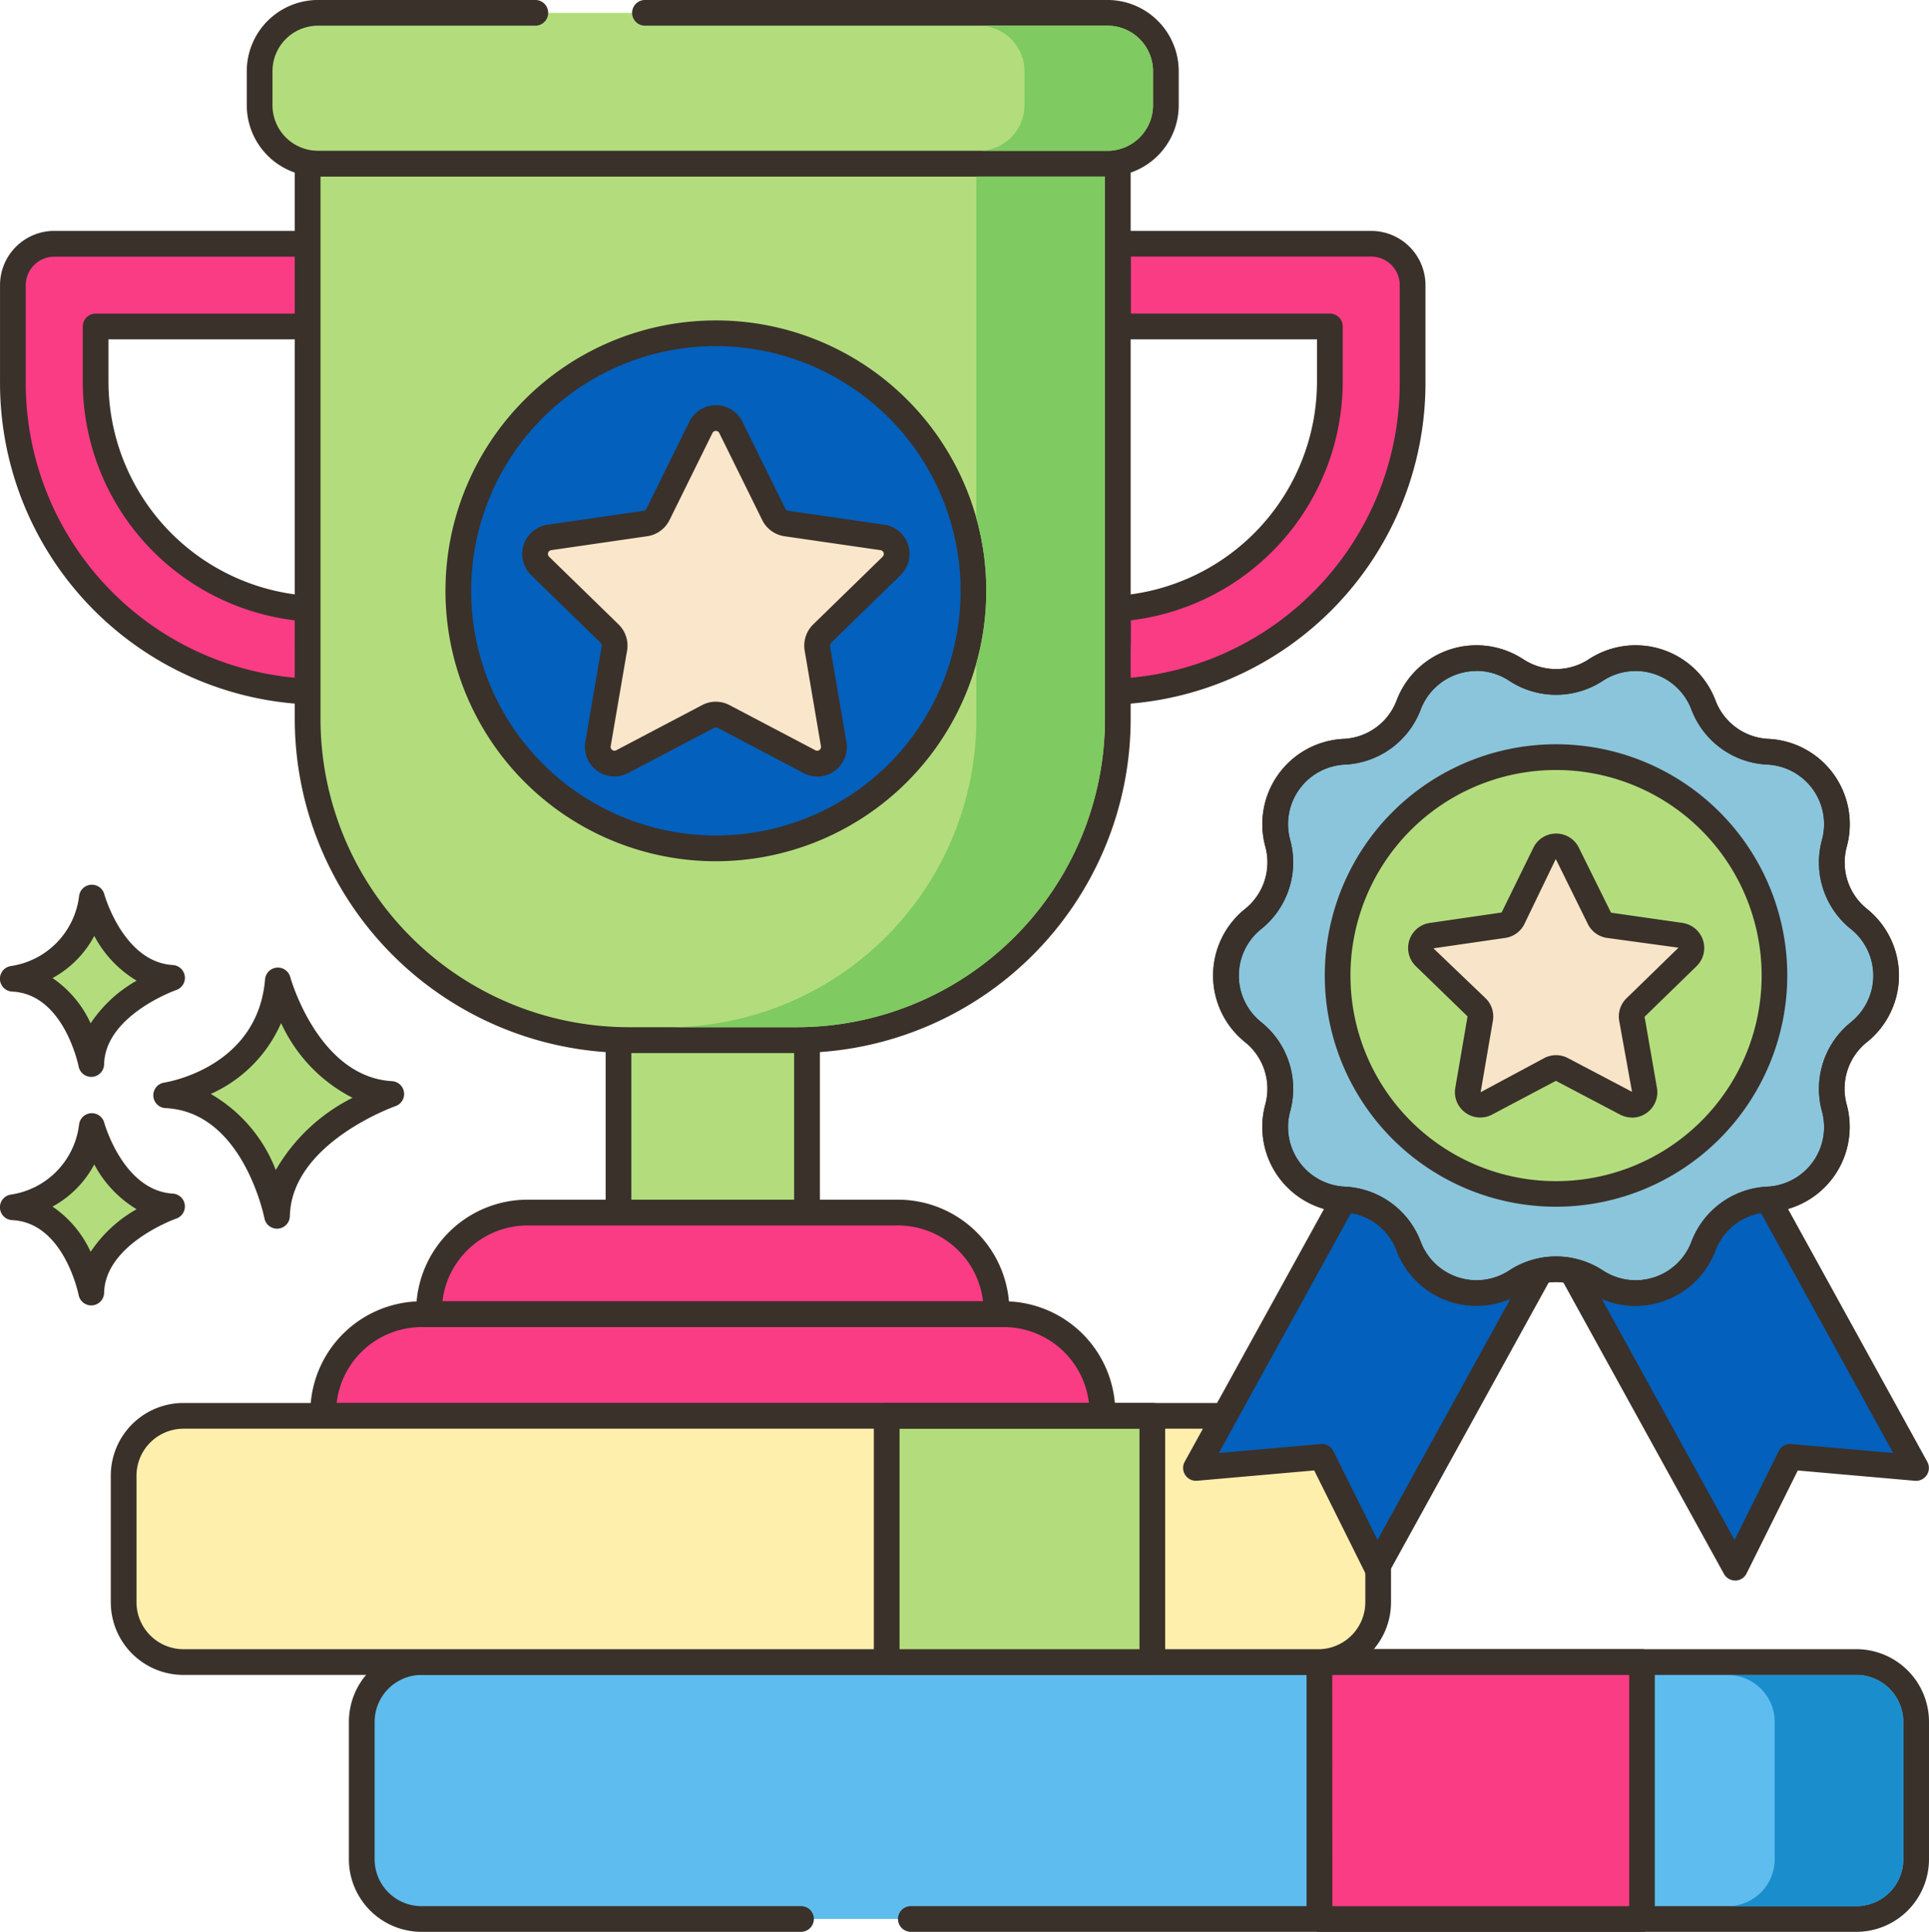
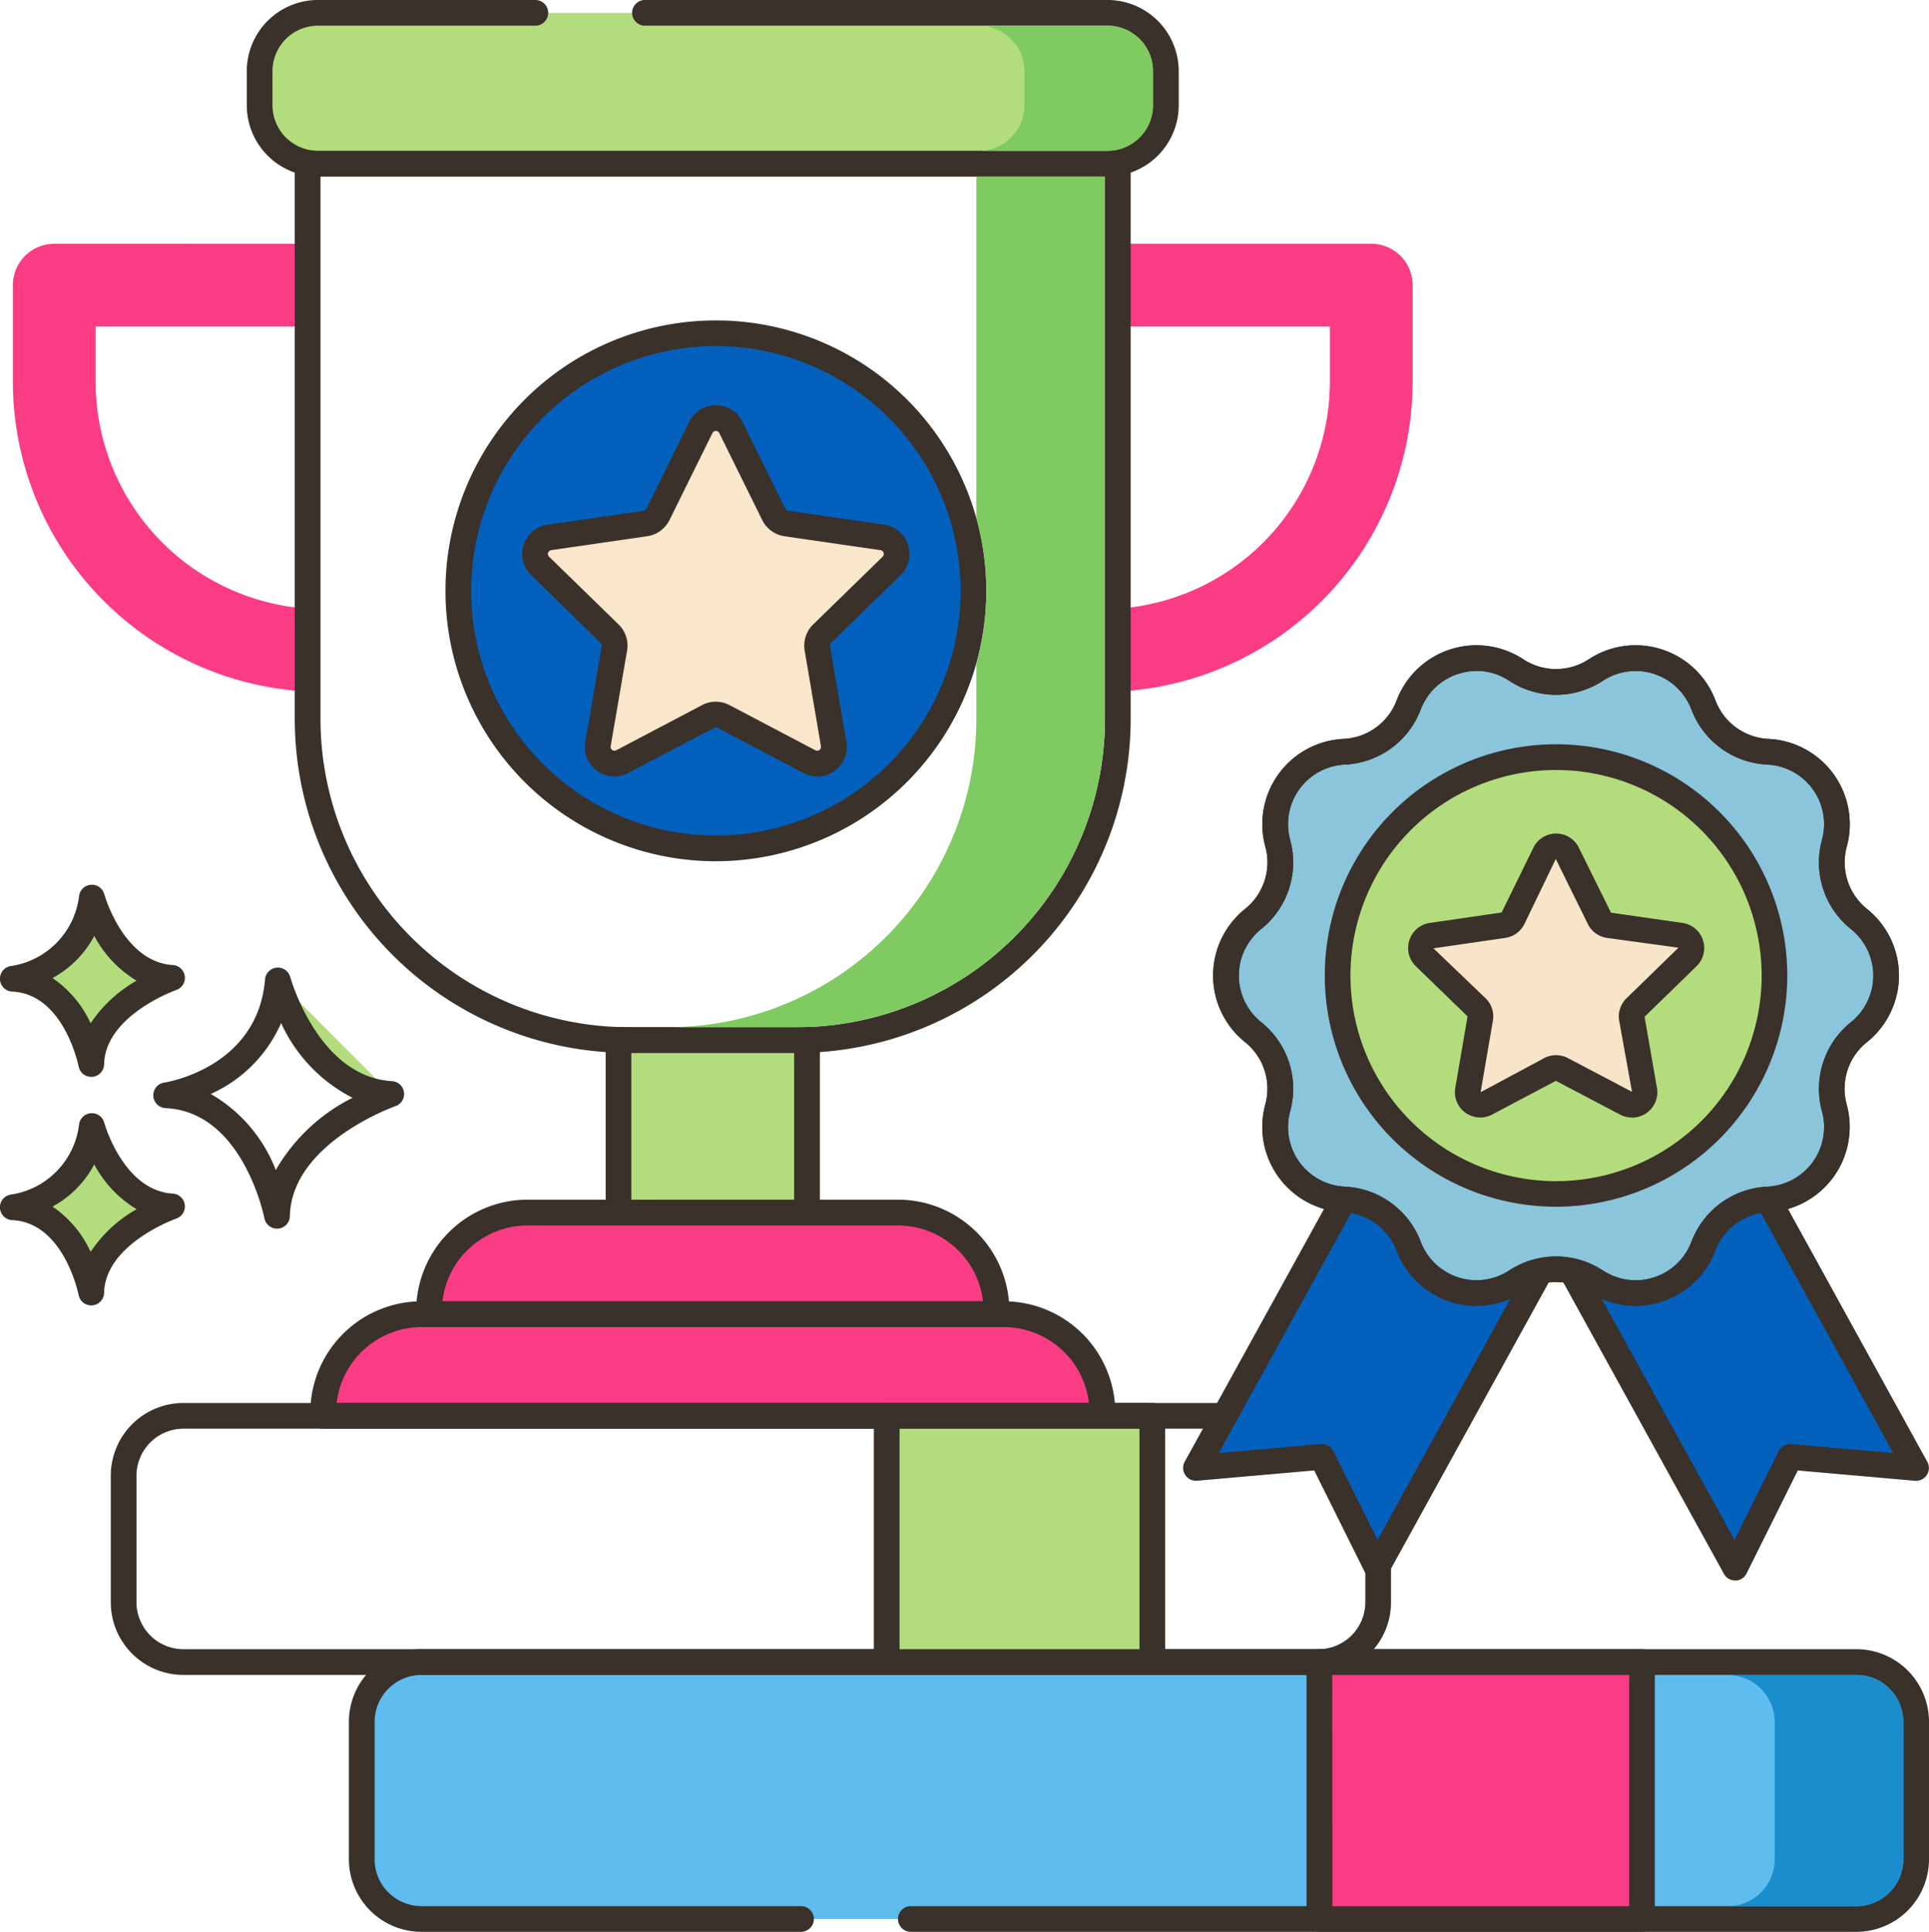
<svg xmlns="http://www.w3.org/2000/svg" xmlns:xlink="http://www.w3.org/1999/xlink" viewBox="0 0 77.88 77.999">
  <defs>
    <path id="a" fill="#3a312a" d="M66.031 52.724a3.432 3.432 0 0 1-1.887-.567 2.408 2.408 0 0 0-2.643 0 3.447 3.447 0 0 1-5.115-1.661 2.407 2.407 0 0 0-2.136-1.553 3.447 3.447 0 0 1-3.166-4.348 2.41 2.41 0 0 0-.813-2.516 3.446 3.446 0 0 1-.006-5.378 2.41 2.41 0 0 0 .822-2.515 3.446 3.446 0 0 1 3.158-4.353 2.409 2.409 0 0 0 2.142-1.553 3.446 3.446 0 0 1 5.114-1.661 2.409 2.409 0 0 0 2.643 0 3.447 3.447 0 0 1 5.115 1.661 2.407 2.407 0 0 0 2.136 1.553 3.447 3.447 0 0 1 3.166 4.347 2.41 2.41 0 0 0 .813 2.516 3.446 3.446 0 0 1 0 5.381l-.007.005a2.407 2.407 0 0 0-.812 2.506 3.446 3.446 0 0 1-3.158 4.354 2.409 2.409 0 0 0-2.142 1.553 3.456 3.456 0 0 1-3.227 2.229Zm-6.418-25.633a2.412 2.412 0 0 0-2.255 1.557A3.444 3.444 0 0 1 54.3 30.87a2.408 2.408 0 0 0-2.213 3.038 3.448 3.448 0 0 1-1.165 3.6 2.407 2.407 0 0 0-.006 3.759 3.449 3.449 0 0 1 1.173 3.6 2.408 2.408 0 0 0 2.206 3.044 3.447 3.447 0 0 1 3.064 2.223 2.408 2.408 0 0 0 3.573 1.161 3.445 3.445 0 0 1 3.783 0 2.408 2.408 0 0 0 3.574-1.161 3.444 3.444 0 0 1 3.058-2.222 2.408 2.408 0 0 0 2.213-3.038 3.448 3.448 0 0 1 1.165-3.6l.006-.006a2.407 2.407 0 0 0 0-3.754 3.449 3.449 0 0 1-1.173-3.6 2.408 2.408 0 0 0-2.206-3.044 3.447 3.447 0 0 1-3.064-2.223 2.408 2.408 0 0 0-3.573-1.161 3.444 3.444 0 0 1-3.783 0 2.4 2.4 0 0 0-1.319-.4Z" data-name="Path 2317" />
  </defs>
  <path fill="#fa3c85" d="M55.361 9.841h-10.23v3.343h8.56v2.235a9.188 9.188 0 0 1-8.56 9.156v1.066a15.931 15.931 0 0 1-.161 2.288 12.534 12.534 0 0 0 12.062-12.51v-3.908a1.672 1.672 0 0 0-1.67-1.67Z" data-name="Path 2281" />
-   <path fill="#3a312a" d="M44.969 28.447a.52.52 0 0 1-.514-.594 15.407 15.407 0 0 0 .156-2.214v-1.066a.519.519 0 0 1 .485-.518 8.675 8.675 0 0 0 8.075-8.638v-1.716h-8.039a.519.519 0 0 1-.519-.519v-3.34a.519.519 0 0 1 .519-.519h10.23a2.192 2.192 0 0 1 2.189 2.189v3.906a12.991 12.991 0 0 1-12.562 13.029h-.019Zm.681-3.4v.593a16.786 16.786 0 0 1-.089 1.732 11.953 11.953 0 0 0 10.951-11.955v-3.906a1.152 1.152 0 0 0-1.151-1.151H45.65v2.3h8.041a.519.519 0 0 1 .519.519v2.236a9.719 9.719 0 0 1-8.561 9.632Z" data-name="Path 2282" />
  <path fill="#fa3c85" d="M12.42 25.639v-1.066a9.188 9.188 0 0 1-8.56-9.156v-2.234h8.56v-3.34H2.19a1.672 1.672 0 0 0-1.67 1.668v3.906a12.534 12.534 0 0 0 12.062 12.51 15.877 15.877 0 0 1-.162-2.288Z" data-name="Path 2283" />
-   <path fill="#3a312a" d="M12.582 28.447h-.019A12.991 12.991 0 0 1 .001 15.417v-3.906A2.192 2.192 0 0 1 2.19 9.322h10.231a.519.519 0 0 1 .519.519v3.34a.519.519 0 0 1-.519.519H4.38v1.716a8.675 8.675 0 0 0 8.075 8.638.519.519 0 0 1 .485.518v1.066a15.409 15.409 0 0 0 .156 2.214.518.518 0 0 1-.514.594ZM2.19 10.364a1.152 1.152 0 0 0-1.151 1.151v3.906a11.953 11.953 0 0 0 10.951 11.95 16.786 16.786 0 0 1-.089-1.732v-.593a9.719 9.719 0 0 1-8.56-9.629v-2.236a.519.519 0 0 1 .519-.519h8.041v-2.298Z" data-name="Path 2284" />
  <path fill="#b3dd7d" d="M32.58 41.985v6.975h-7.609v-6.975c.134.005.271.008.406.008h6.8c.132 0 .269-.003.403-.008Z" data-name="Path 2285" />
  <path fill="#3a312a" d="M32.58 49.479h-7.609a.519.519 0 0 1-.519-.519v-6.975a.518.518 0 0 1 .539-.519c.128 0 .258.007.386.007h6.8c.128 0 .258 0 .386-.007a.52.52 0 0 1 .539.519v6.975a.52.52 0 0 1-.52.519Zm-7.09-1.038h6.571v-5.93H25.49Z" data-name="Path 2286" />
  <path fill="#fa3c85" d="M40.23 53.062H17.321v-.125a3.978 3.978 0 0 1 3.978-3.978h14.953a3.978 3.978 0 0 1 3.978 3.978Z" data-name="Path 2287" />
  <path fill="#3a312a" d="M40.23 53.581H17.321a.519.519 0 0 1-.519-.519v-.125a4.5 4.5 0 0 1 4.5-4.5h14.95a4.5 4.5 0 0 1 4.5 4.5v.125a.519.519 0 0 1-.522.519Zm-22.368-1.038h21.826a3.463 3.463 0 0 0-3.436-3.065H21.299a3.464 3.464 0 0 0-3.437 3.065Z" data-name="Path 2288" />
  <path fill="#fa3c85" d="M40.526 53.062H17.025a3.978 3.978 0 0 0-3.978 3.978v.125h31.457v-.125a3.978 3.978 0 0 0-3.978-3.978Z" data-name="Path 2289" />
  <path fill="#3a312a" d="M44.504 57.684H13.047a.519.519 0 0 1-.519-.519v-.125a4.5 4.5 0 0 1 4.5-4.5h23.5a4.5 4.5 0 0 1 4.5 4.5v.125a.519.519 0 0 1-.524.519Zm-30.915-1.038h30.374a3.464 3.464 0 0 0-3.436-3.065h-23.5a3.464 3.464 0 0 0-3.436 3.065Z" data-name="Path 2290" />
-   <path fill="#b3dd7d" d="M45.131 6.607v22.429a12.956 12.956 0 0 1-12.956 12.956h-6.8a12.956 12.956 0 0 1-12.954-12.956V6.607Z" data-name="Path 2291" />
  <path fill="#3a312a" d="M32.174 42.511h-6.8a13.49 13.49 0 0 1-13.473-13.475V6.607a.519.519 0 0 1 .519-.519h32.71a.519.519 0 0 1 .519.519v22.43a13.49 13.49 0 0 1-13.475 13.474ZM12.94 7.126v21.91a12.451 12.451 0 0 0 12.437 12.437h6.8a12.451 12.451 0 0 0 12.434-12.436V7.126Z" data-name="Path 2292" />
  <path fill="#b3dd7d" d="M21.613.52h-8.776a2.355 2.355 0 0 0-2.355 2.355v1.376a2.355 2.355 0 0 0 2.355 2.355h31.877a2.355 2.355 0 0 0 2.355-2.355V2.875A2.355 2.355 0 0 0 44.714.52h-23.1Z" data-name="Path 2293" />
  <path fill="#3a312a" d="M44.714 7.126H12.838a2.878 2.878 0 0 1-2.875-2.875V2.874a2.878 2.878 0 0 1 2.875-2.875h8.775a.519.519 0 1 1 0 1.038h-8.775a1.838 1.838 0 0 0-1.837 1.837v1.377a1.838 1.838 0 0 0 1.836 1.836h31.877a1.838 1.838 0 0 0 1.836-1.836V2.874a1.838 1.838 0 0 0-1.836-1.837H26.04a.519.519 0 0 1 0-1.038h18.674a2.878 2.878 0 0 1 2.875 2.875v1.377a2.878 2.878 0 0 1-2.875 2.875Z" data-name="Path 2294" />
  <circle cx="10.399" cy="10.399" r="10.399" fill="#0360bc" data-name="Ellipse 45" transform="rotate(-78 27.961 5.688)" />
  <path fill="#3a312a" d="M28.903 34.773a10.918 10.918 0 1 1 10.918-10.918 10.931 10.931 0 0 1-10.918 10.918Zm0-20.8a9.88 9.88 0 1 0 9.88 9.88 9.892 9.892 0 0 0-9.88-9.879Z" data-name="Path 2295" />
  <path fill="#fae6ca" d="m29.507 17.254 1.734 3.513a.673.673 0 0 0 .507.369l3.877.563a.674.674 0 0 1 .373 1.149l-2.805 2.739a.674.674 0 0 0-.194.6l.662 3.861a.674.674 0 0 1-.977.71l-3.468-1.823a.674.674 0 0 0-.627 0l-3.468 1.823a.674.674 0 0 1-.977-.71l.662-3.861a.674.674 0 0 0-.194-.6l-2.8-2.735a.674.674 0 0 1 .373-1.149l3.877-.563a.673.673 0 0 0 .507-.369l1.734-3.513a.674.674 0 0 1 1.204-.004Z" data-name="Path 2296" />
  <path fill="#3a312a" d="M32.997 31.349a1.2 1.2 0 0 1-.556-.138l-3.467-1.824a.159.159 0 0 0-.144 0l-3.468 1.824a1.193 1.193 0 0 1-1.731-1.257l.662-3.862a.154.154 0 0 0-.044-.137l-2.805-2.734a1.193 1.193 0 0 1 .661-2.035l3.877-.563a.156.156 0 0 0 .117-.085l1.734-3.513a1.193 1.193 0 0 1 2.139 0l1.734 3.513a.155.155 0 0 0 .117.084l3.876.563a1.193 1.193 0 0 1 .661 2.035l-2.806 2.735a.156.156 0 0 0-.044.137l.662 3.861a1.194 1.194 0 0 1-1.175 1.4Zm-4.1-3.017a1.19 1.19 0 0 1 .555.137l3.468 1.823a.154.154 0 0 0 .224-.163l-.657-3.861a1.2 1.2 0 0 1 .343-1.056l2.806-2.735a.155.155 0 0 0-.086-.264l-3.876-.562a1.194 1.194 0 0 1-.9-.653l-1.734-3.513a.154.154 0 0 0-.277 0l-1.733 3.513a1.194 1.194 0 0 1-.9.652l-3.877.563a.155.155 0 0 0-.085.264l2.806 2.735a1.192 1.192 0 0 1 .343 1.056l-.662 3.861a.155.155 0 0 0 .225.163l3.467-1.824a1.19 1.19 0 0 1 .555-.137Z" data-name="Path 2297" />
-   <path fill="#b3dd7d" d="M11.219 39.587s1.18 4.382 4.576 4.585c0 0-4.534 1.566-4.611 4.916 0 0-.892-4.7-4.474-4.866.001.002 4.172-.635 4.509-4.635Z" data-name="Path 2298" />
+   <path fill="#b3dd7d" d="M11.219 39.587s1.18 4.382 4.576 4.585Z" data-name="Path 2298" />
  <path fill="#3a312a" d="M11.185 49.608a.52.52 0 0 1-.51-.422c-.008-.043-.863-4.3-3.988-4.445a.519.519 0 0 1-.054-1.032c.153-.024 3.771-.629 4.068-4.165a.519.519 0 0 1 1.019-.092c.011.04 1.128 4.024 4.106 4.2a.519.519 0 0 1 .139 1.009c-.042.015-4.194 1.492-4.262 4.437a.519.519 0 0 1-.518.51Zm-2.677-5.44a6.049 6.049 0 0 1 2.626 3.073 7.383 7.383 0 0 1 3.1-2.917 6.338 6.338 0 0 1-2.885-3.019 5.571 5.571 0 0 1-2.841 2.863Z" data-name="Path 2299" />
  <path fill="#b3dd7d" d="M3.709 45.466s.835 3.1 3.237 3.243c0 0-3.207 1.108-3.261 3.477 0 0-.631-3.323-3.164-3.442a3.793 3.793 0 0 0 3.188-3.278Z" data-name="Path 2300" />
  <path fill="#3a312a" d="M3.684 52.706a.519.519 0 0 1-.51-.422c-.006-.028-.59-2.922-2.679-3.021a.519.519 0 0 1-.054-1.032 3.252 3.252 0 0 0 2.749-2.808.519.519 0 0 1 1.019-.092c.007.027.771 2.741 2.767 2.861a.519.519 0 0 1 .138 1.009c-.028.01-2.866 1.022-2.911 3a.519.519 0 0 1-.519.505Zm-1.564-3.99a4.437 4.437 0 0 1 1.539 1.827 5.428 5.428 0 0 1 1.857-1.721 4.631 4.631 0 0 1-1.71-1.809 4.141 4.141 0 0 1-1.686 1.703Z" data-name="Path 2301" />
  <path fill="#b3dd7d" d="M3.709 36.239s.835 3.1 3.237 3.243c0 0-3.207 1.108-3.261 3.477 0 0-.631-3.323-3.164-3.442a3.793 3.793 0 0 0 3.188-3.278Z" data-name="Path 2302" />
  <path fill="#3a312a" d="M3.684 43.479a.519.519 0 0 1-.51-.422c-.006-.028-.59-2.922-2.679-3.021a.519.519 0 0 1-.054-1.032 3.252 3.252 0 0 0 2.75-2.81.52.52 0 0 1 1.019-.092c.007.027.771 2.741 2.767 2.861a.519.519 0 0 1 .138 1.009c-.028.01-2.867 1.022-2.912 3a.519.519 0 0 1-.519.508Zm-1.564-3.99a4.437 4.437 0 0 1 1.539 1.827 5.429 5.429 0 0 1 1.857-1.721 4.628 4.628 0 0 1-1.71-1.808 4.142 4.142 0 0 1-1.686 1.702Z" data-name="Path 2303" />
  <path fill="#5fbcee" d="M36.774 77.479h38.175a2.412 2.412 0 0 0 2.412-2.411v-5.55a2.412 2.412 0 0 0-2.412-2.412H17.013a2.412 2.412 0 0 0-2.412 2.412v5.55a2.411 2.411 0 0 0 2.412 2.411Z" data-name="Path 2304" />
  <path fill="#3a312a" d="M74.949 77.998H36.774a.519.519 0 1 1 0-1.038h38.175a1.894 1.894 0 0 0 1.893-1.892v-5.55a1.9 1.9 0 0 0-1.893-1.893H17.017a1.9 1.9 0 0 0-1.893 1.893v5.55a1.894 1.894 0 0 0 1.893 1.892h15.322a.519.519 0 1 1 0 1.038H17.017a2.934 2.934 0 0 1-2.931-2.931v-5.55a2.934 2.934 0 0 1 2.931-2.931h57.932a2.934 2.934 0 0 1 2.931 2.931v5.55a2.934 2.934 0 0 1-2.931 2.931Z" data-name="Path 2305" />
  <path fill="#fa3c85" d="M53.273 67.103h13.023v10.373H53.273Z" data-name="Path 2306" />
  <path fill="#3a312a" d="M66.292 77.999H53.269a.519.519 0 0 1-.519-.519V67.106a.519.519 0 0 1 .519-.519h13.022a.519.519 0 0 1 .519.519v10.378a.519.519 0 0 1-.518.515Zm-12.5-1.038h11.984v-9.335H53.788Z" data-name="Path 2307" />
-   <path fill="#ffefad" d="M55.641 59.577v5.117a2.412 2.412 0 0 1-2.412 2.412H7.404a2.412 2.412 0 0 1-2.412-2.412v-5.117a2.412 2.412 0 0 1 2.412-2.412h45.825a2.412 2.412 0 0 1 2.412 2.412Z" data-name="Path 2308" />
  <path fill="#3a312a" d="M53.229 67.625H7.404a2.934 2.934 0 0 1-2.931-2.931v-5.117a2.934 2.934 0 0 1 2.931-2.931h45.825a2.934 2.934 0 0 1 2.931 2.931v5.117a2.935 2.935 0 0 1-2.931 2.931ZM7.404 57.684a1.9 1.9 0 0 0-1.893 1.893v5.117a1.9 1.9 0 0 0 1.893 1.893h45.825a1.9 1.9 0 0 0 1.893-1.893v-5.117a1.9 1.9 0 0 0-1.893-1.893H7.404Z" data-name="Path 2309" />
  <path fill="#b3dd7d" d="M35.798 57.165h10.725v9.941H35.798Z" data-name="Path 2310" />
  <path fill="#3a312a" d="M46.524 67.625H35.798a.519.519 0 0 1-.519-.519v-9.942a.519.519 0 0 1 .519-.519h10.725a.519.519 0 0 1 .519.519v9.941a.519.519 0 0 1-.519.519Zm-10.206-1.038h9.687v-8.9h-9.687Z" data-name="Path 2311" />
  <path fill="#0360bc" d="m55.592 63.294-2.225-4.473-5.081.447 8.876-16.107 7.306 4.026Z" data-name="Path 2312" />
  <path fill="#3a312a" d="M55.592 63.814h-.011a.518.518 0 0 1-.454-.288l-2.068-4.157-4.728.416a.519.519 0 0 1-.5-.768l8.876-16.107a.519.519 0 0 1 .705-.2l7.306 4.026a.519.519 0 0 1 .2.705l-8.876 16.107a.517.517 0 0 1-.45.266Zm-2.225-5.512a.519.519 0 0 1 .465.288l1.784 3.586 8.146-14.785-6.4-3.525-8.155 14.8 4.111-.362Z" data-name="Path 2313" />
  <path fill="#0360bc" d="m70.054 63.294 2.225-4.473 5.081.447-8.876-16.107-7.306 4.026Z" data-name="Path 2314" />
  <path fill="#3a312a" d="M70.054 63.813a.518.518 0 0 1-.454-.269l-8.876-16.107a.518.518 0 0 1 .2-.705l7.306-4.026a.519.519 0 0 1 .705.2l8.876 16.113a.519.519 0 0 1-.5.768l-4.728-.416-2.068 4.157a.519.519 0 0 1-.454.288Zm-8.17-16.422 8.146 14.785 1.784-3.586a.512.512 0 0 1 .511-.286l4.111.362-8.155-14.8Z" data-name="Path 2315" />
  <path fill="#8ac5dc" d="m75.056 41.669-.006.005a2.927 2.927 0 0 0-.991 3.05v.007a2.927 2.927 0 0 1-2.684 3.692h-.005a2.927 2.927 0 0 0-2.6 1.888 2.927 2.927 0 0 1-4.344 1.411 2.927 2.927 0 0 0-3.212 0 2.927 2.927 0 0 1-4.344-1.411 2.927 2.927 0 0 0-2.6-1.888h-.005a2.927 2.927 0 0 1-2.684-3.692v-.007a2.927 2.927 0 0 0-.991-3.05h-.006a2.927 2.927 0 0 1 0-4.564l.006-.005a2.927 2.927 0 0 0 .991-3.05v-.007a2.927 2.927 0 0 1 2.684-3.692h.005a2.927 2.927 0 0 0 2.6-1.888 2.927 2.927 0 0 1 4.344-1.411 2.927 2.927 0 0 0 3.212 0 2.927 2.927 0 0 1 4.344 1.411 2.927 2.927 0 0 0 2.6 1.888h.005a2.927 2.927 0 0 1 2.684 3.692v.007a2.927 2.927 0 0 0 .991 3.05l.006.005a2.927 2.927 0 0 1 0 4.559Z" data-name="Path 2316" />
  <use xlink:href="#a" data-name="Path 2317" />
  <use xlink:href="#a" data-name="Path 2318" />
  <circle cx="8.816" cy="8.816" r="8.816" fill="#b3dd7d" data-name="Ellipse 46" transform="rotate(-81 53.785 -7.63)" />
  <path fill="#3a312a" d="M62.823 48.722a9.336 9.336 0 1 1 9.335-9.336 9.346 9.346 0 0 1-9.335 9.336Zm0-17.633a8.3 8.3 0 1 0 8.3 8.3 8.306 8.306 0 0 0-8.3-8.3Z" data-name="Path 2319" />
  <path fill="#f8e4c8" d="m63.274 34.454 1.3 2.626a.5.5 0 0 0 .379.276l2.9.421a.5.5 0 0 1 .279.859l-2.1 2.044a.5.5 0 0 0-.145.446l.495 2.886a.5.5 0 0 1-.731.531l-2.592-1.363a.5.5 0 0 0-.469 0l-2.592 1.363a.5.5 0 0 1-.731-.531l.495-2.886a.5.5 0 0 0-.145-.446l-2.1-2.044a.5.5 0 0 1 .279-.859l2.9-.421a.5.5 0 0 0 .379-.276l1.3-2.626a.5.5 0 0 1 .899 0Z" data-name="Path 2320" />
  <path fill="#3a312a" d="M65.885 45.12a1.023 1.023 0 0 1-.477-.118l-2.592-1.363-2.577 1.363a1.023 1.023 0 0 1-1.484-1.079l.495-2.886-2.092-2.03a1.023 1.023 0 0 1 .567-1.744l2.9-.421 1.284-2.617a1.016 1.016 0 0 1 .917-.57 1.016 1.016 0 0 1 .917.57l1.3 2.626 2.887.413a1.023 1.023 0 0 1 .567 1.744l-2.1 2.044.5 2.873a1.025 1.025 0 0 1-1.007 1.2Zm-3.073-10.438-1.268 2.627a1.021 1.021 0 0 1-.771.559l-2.9.421 2.106 2.017a1.024 1.024 0 0 1 .294.905l-.495 2.887 2.569-1.379a1.025 1.025 0 0 1 .951 0l2.592 1.363-.518-2.87a1.023 1.023 0 0 1 .294-.905l2.1-2.044-2.889-.395a1.022 1.022 0 0 1-.77-.56Z" data-name="Path 2321" />
  <path fill="#7fca61" d="M39.418 7.127V20.92a10.929 10.929 0 0 1 0 5.87v2.246a12.451 12.451 0 0 1-12.436 12.437h5.192A12.451 12.451 0 0 0 44.61 29.037V7.127h-5.192Zm7.134-4.25v1.374a1.839 1.839 0 0 1-1.838 1.838h-5.192a1.839 1.839 0 0 0 1.838-1.838V2.877a1.839 1.839 0 0 0-1.838-1.838h5.192a1.839 1.839 0 0 1 1.838 1.838Z" data-name="Path 2322" />
  <path fill="#1a8ecd" d="M76.841 69.52v5.552a1.893 1.893 0 0 1-1.893 1.89h-5.192a1.893 1.893 0 0 0 1.893-1.89V69.52a1.893 1.893 0 0 0-1.893-1.89h5.192a1.893 1.893 0 0 1 1.893 1.89Z" data-name="Path 2323" />
</svg>